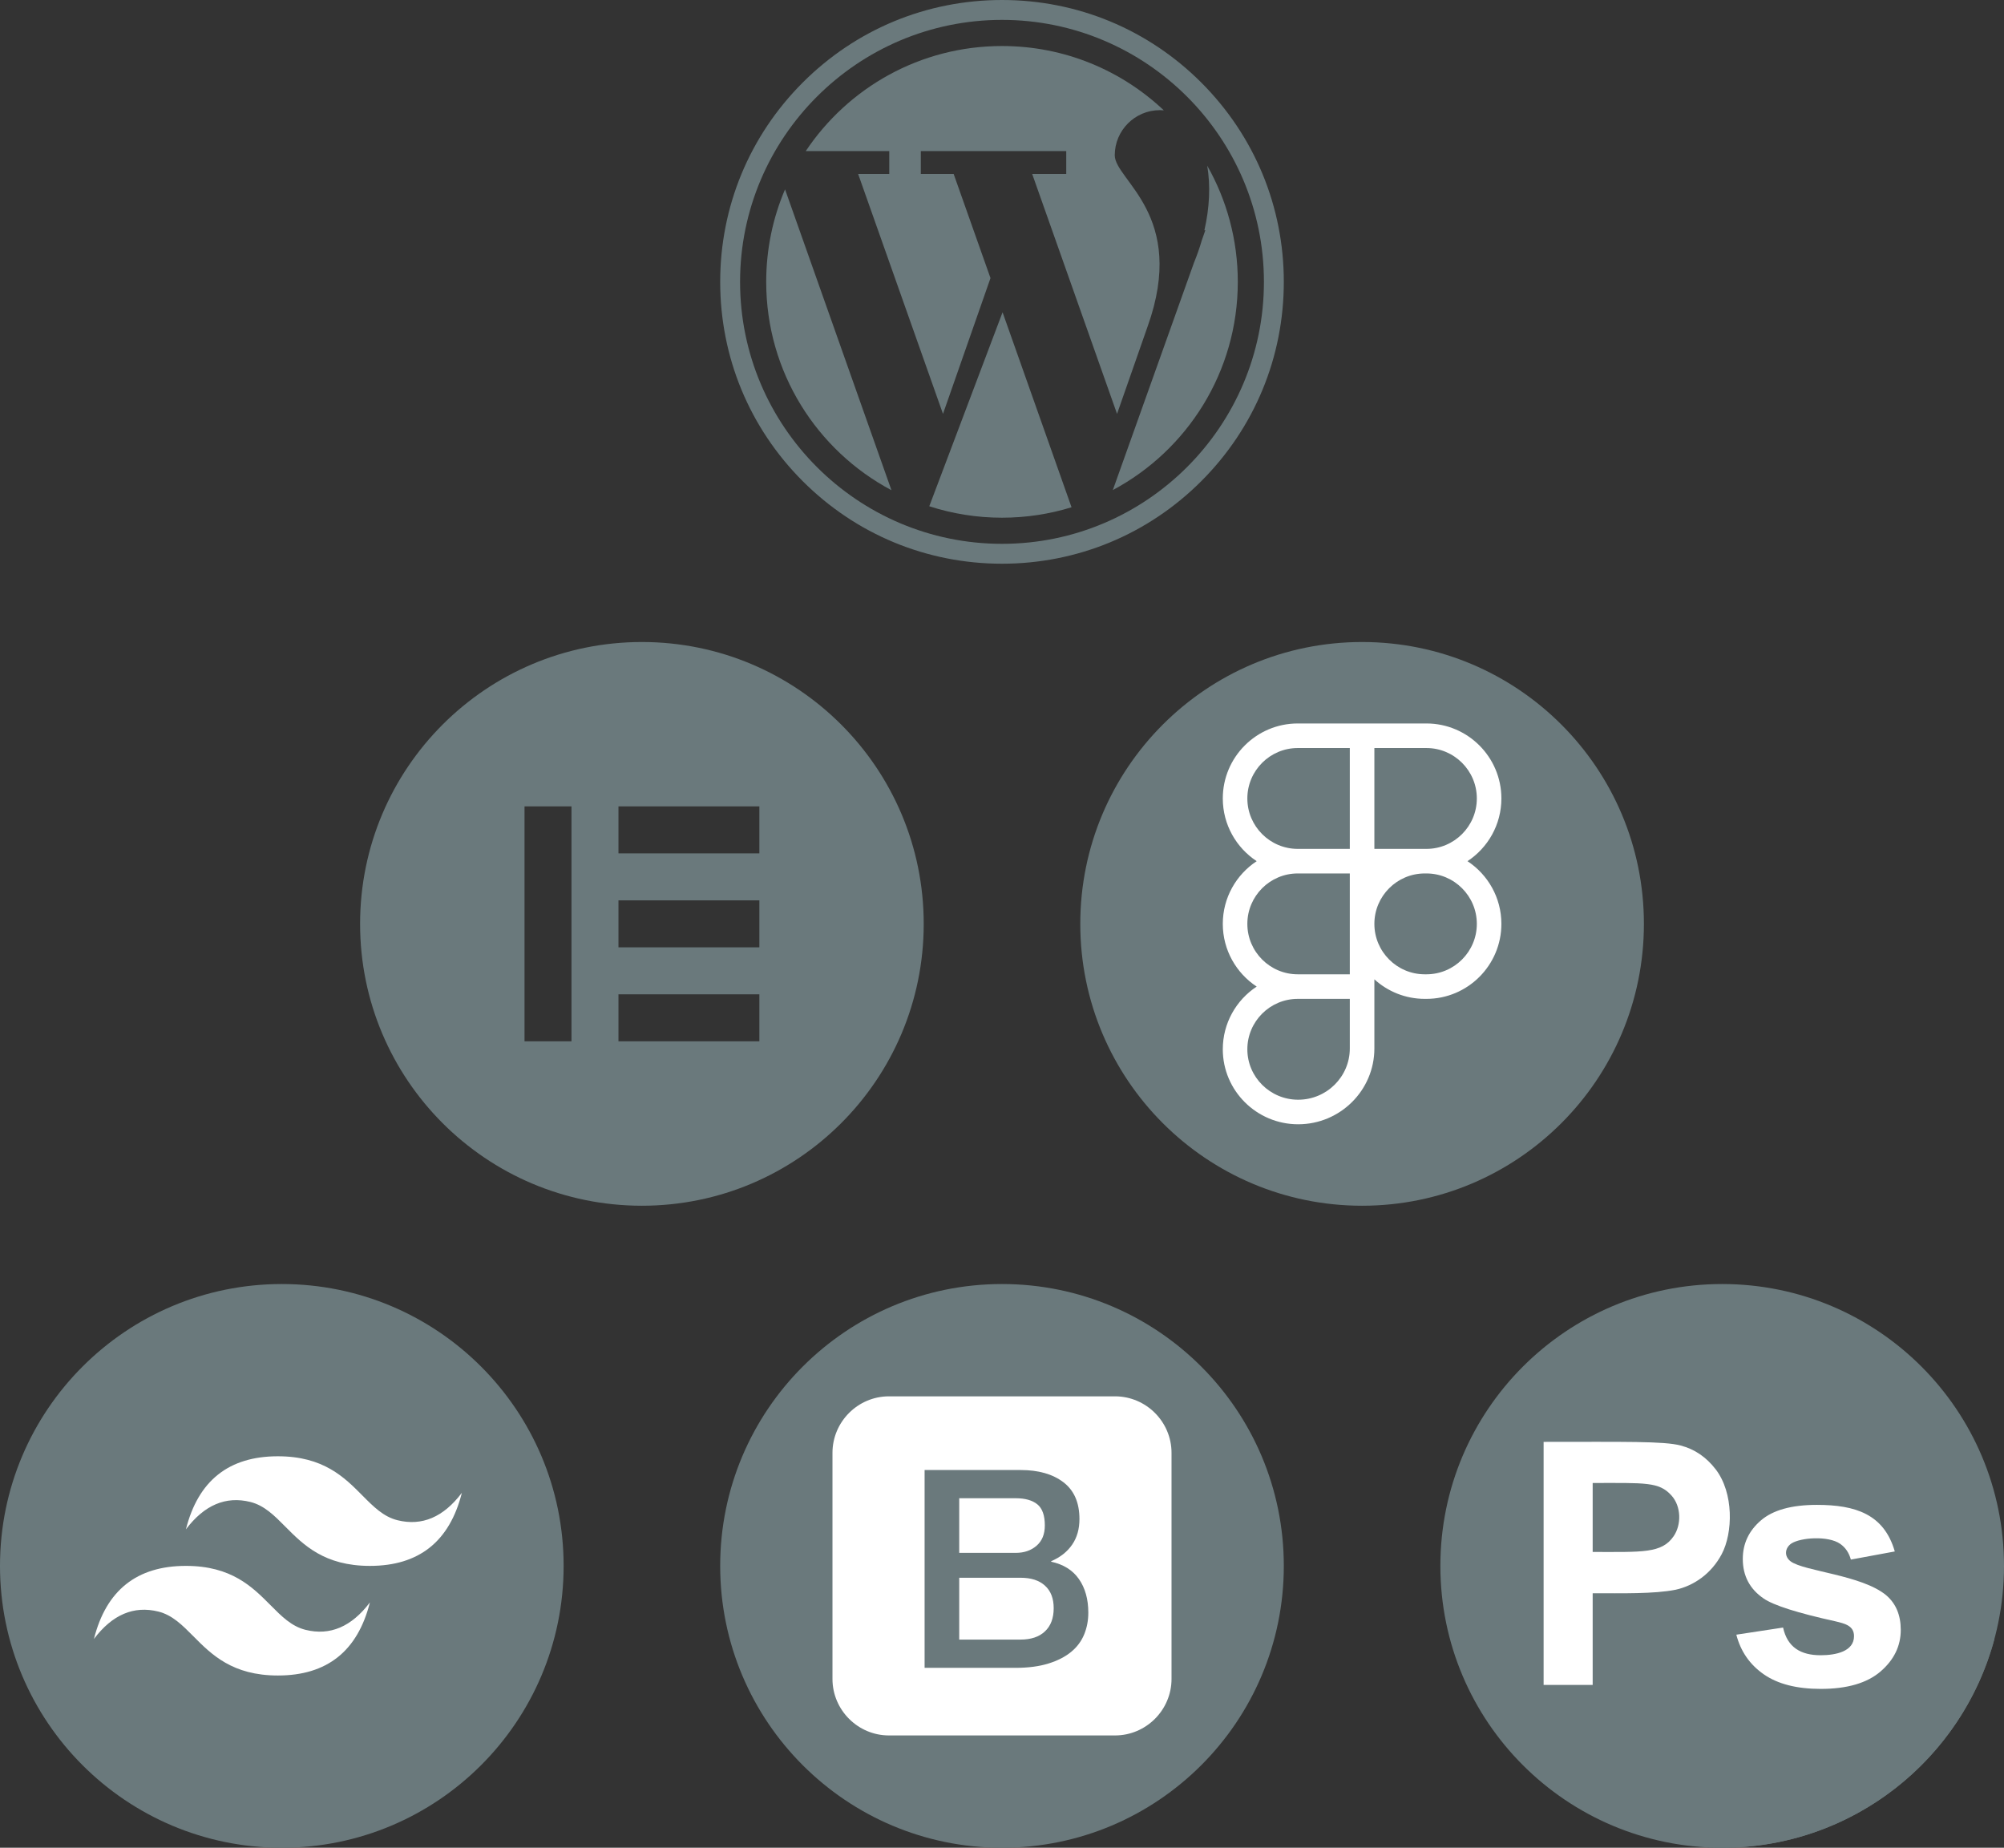
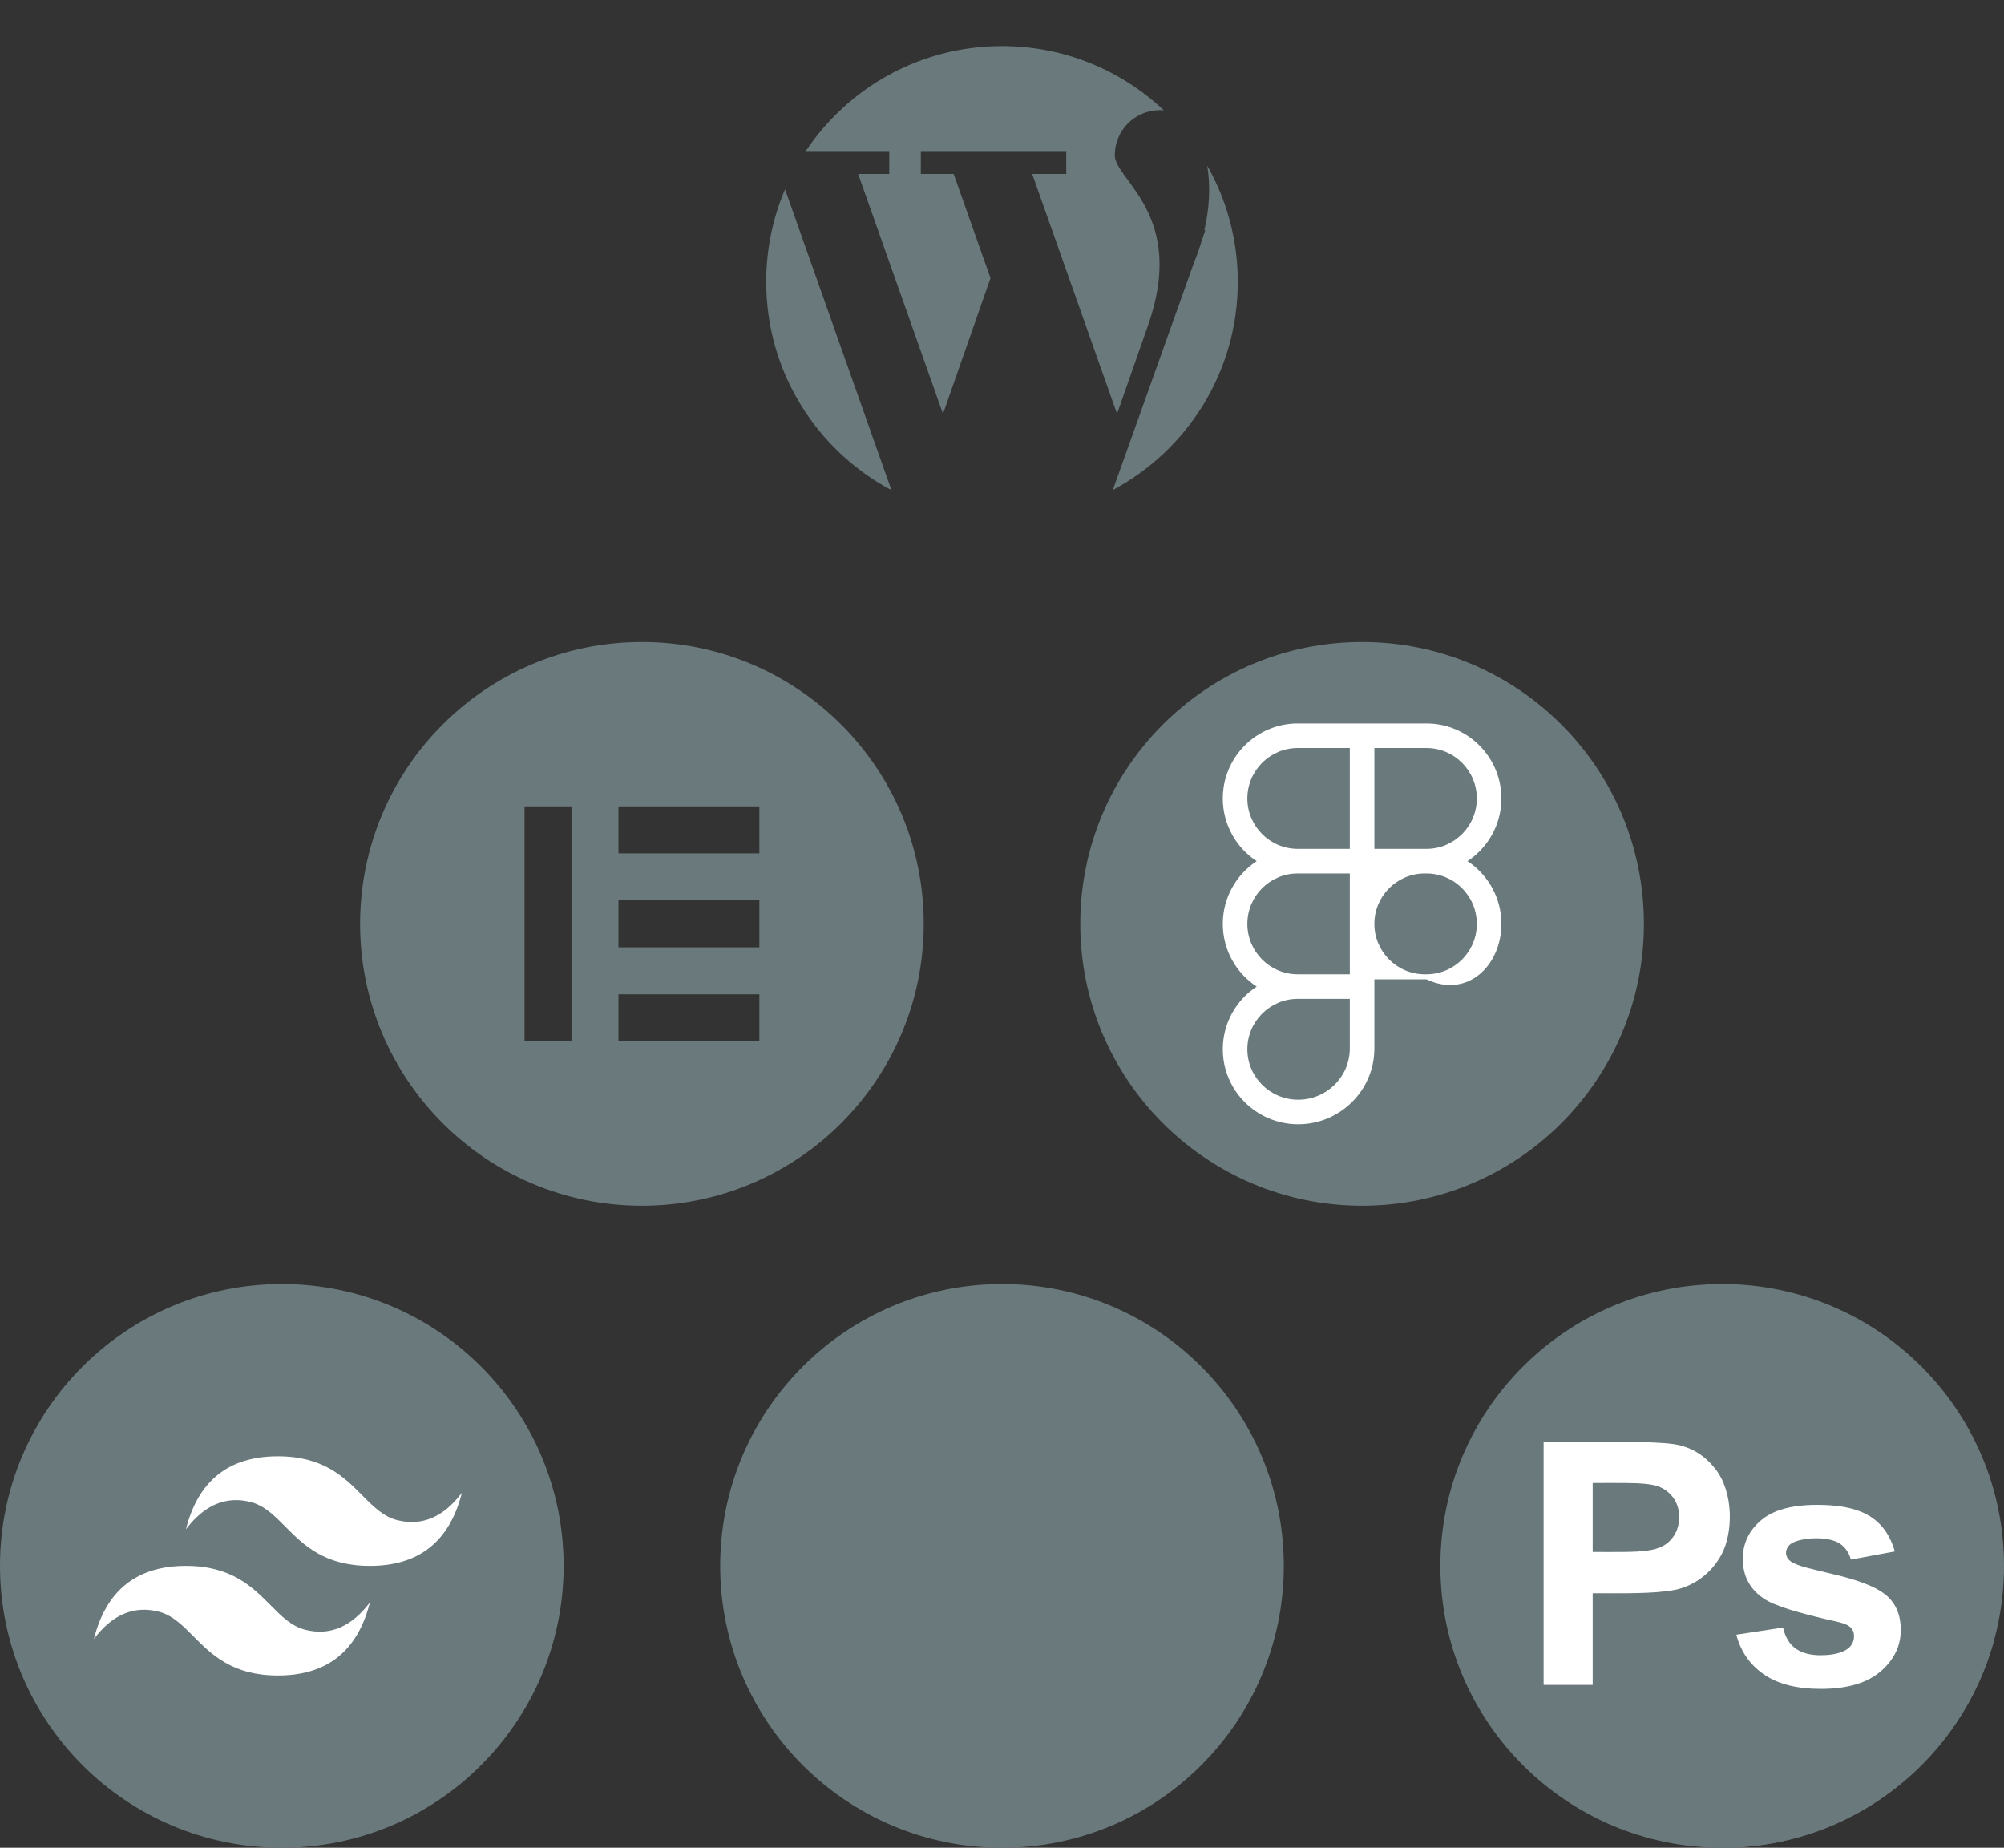
<svg xmlns="http://www.w3.org/2000/svg" width="256" height="236" viewBox="0 0 256 236" fill="none">
  <rect x="0" y="0" width="256" height="236" fill="#333333" stroke="none" />
  <path d="M113.598 22.22H109.622L120.462 52.862L126.53 35.52L121.825 22.22H117.63V19.301H136.207V22.22H131.857L142.697 52.862L146.593 41.727C151.705 27.461 142.404 23.017 142.404 19.833C142.404 16.649 144.985 14.069 148.169 14.069C148.341 14.069 148.508 14.078 148.672 14.093C143.278 9.001 136.004 5.878 128 5.878C117.541 5.878 108.329 11.209 102.929 19.301H113.598V22.22H113.598ZM97.878 36C97.878 47.532 104.36 57.549 113.878 62.611L100.285 24.185C98.736 27.813 97.878 31.806 97.878 36ZM154.215 21.157C154.646 23.694 154.515 26.545 153.854 29.408H153.974L153.519 30.709C153.249 31.649 152.909 32.61 152.523 33.555L142.158 62.591C151.656 57.523 158.122 47.517 158.122 36C158.122 30.603 156.701 25.538 154.215 21.157Z" fill="#6A797C" />
-   <path d="M118.71 64.66C121.636 65.608 124.758 66.122 128 66.122C131.092 66.122 134.076 65.655 136.884 64.789L128.073 39.883L118.71 64.66Z" fill="#6A797C" />
-   <path d="M153.456 10.544C146.656 3.745 137.616 0 128 0C118.384 0 109.344 3.745 102.544 10.544C95.745 17.344 92 26.384 92 36C92 45.616 95.745 54.656 102.544 61.456C109.344 68.255 118.384 72 128 72C137.616 72 146.656 68.255 153.456 61.456C160.255 54.656 164 45.616 164 36C164 26.384 160.255 17.344 153.456 10.544ZM128 69.46C109.55 69.46 94.54 54.45 94.54 36C94.54 17.55 109.55 2.54 128 2.54C146.45 2.54 161.46 17.55 161.46 36C161.46 54.45 146.45 69.46 128 69.46Z" fill="#6A797C" />
  <path d="M82.008 82C62.127 81.996 46.004 98.109 46 117.992C45.996 137.873 62.109 153.996 81.992 154C101.873 154.004 117.996 137.891 118 118.008V118C118 98.121 101.887 82.004 82.008 82ZM73.004 132.996H67.004V102.995H73.004V132.996ZM97.005 132.996H79.005V126.996H97.005V132.996ZM97.005 120.995H79.005V114.996H97.005V120.995ZM97.005 108.996H79.005V102.995H97.005V108.996Z" fill="#6A797C" />
  <path d="M174 154C193.882 154 210 137.882 210 118C210 98.118 193.882 82 174 82C154.118 82 138 98.118 138 118C138 137.882 154.118 154 174 154Z" fill="#6A797C" />
-   <path d="M187.463 109.991C190.07 108.278 191.794 105.328 191.794 101.981C191.794 96.699 187.498 92.403 182.216 92.403H165.783C160.501 92.403 156.205 96.699 156.205 101.981C156.205 105.328 157.929 108.278 160.536 109.991C157.929 111.704 156.205 114.654 156.205 118C156.205 121.347 157.929 124.297 160.536 126.01C157.929 127.721 156.205 130.672 156.205 134.018C156.205 139.3 160.523 143.596 165.833 143.596C171.201 143.596 175.569 139.253 175.569 133.914V125.083C177.27 126.631 179.532 127.578 182.01 127.578H182.216C187.498 127.578 191.794 123.282 191.794 118C191.794 114.654 190.07 111.704 187.463 109.991ZM175.569 95.541H182.216C185.768 95.541 188.657 98.43 188.657 101.981C188.657 105.532 185.768 108.422 182.216 108.422H175.569V95.541ZM159.342 101.981C159.342 98.43 162.231 95.541 165.783 95.541H172.43V108.422H165.783C162.231 108.422 159.342 105.532 159.342 101.981ZM159.342 118C159.342 114.449 162.231 111.559 165.783 111.559H172.43V124.441H165.783C162.231 124.441 159.342 121.552 159.342 118ZM172.43 133.914C172.43 137.523 169.471 140.459 165.833 140.459C162.255 140.459 159.342 137.569 159.342 134.018C159.342 130.468 162.231 127.578 165.783 127.578H172.43V133.914ZM182.216 124.441H182.01C178.457 124.441 175.569 121.552 175.569 118C175.569 114.449 178.457 111.559 182.01 111.559H182.216C185.768 111.559 188.657 114.449 188.657 118C188.657 121.552 185.768 124.441 182.216 124.441Z" fill="white" />
+   <path d="M187.463 109.991C190.07 108.278 191.794 105.328 191.794 101.981C191.794 96.699 187.498 92.403 182.216 92.403H165.783C160.501 92.403 156.205 96.699 156.205 101.981C156.205 105.328 157.929 108.278 160.536 109.991C157.929 111.704 156.205 114.654 156.205 118C156.205 121.347 157.929 124.297 160.536 126.01C157.929 127.721 156.205 130.672 156.205 134.018C156.205 139.3 160.523 143.596 165.833 143.596C171.201 143.596 175.569 139.253 175.569 133.914V125.083H182.216C187.498 127.578 191.794 123.282 191.794 118C191.794 114.654 190.07 111.704 187.463 109.991ZM175.569 95.541H182.216C185.768 95.541 188.657 98.43 188.657 101.981C188.657 105.532 185.768 108.422 182.216 108.422H175.569V95.541ZM159.342 101.981C159.342 98.43 162.231 95.541 165.783 95.541H172.43V108.422H165.783C162.231 108.422 159.342 105.532 159.342 101.981ZM159.342 118C159.342 114.449 162.231 111.559 165.783 111.559H172.43V124.441H165.783C162.231 124.441 159.342 121.552 159.342 118ZM172.43 133.914C172.43 137.523 169.471 140.459 165.833 140.459C162.255 140.459 159.342 137.569 159.342 134.018C159.342 130.468 162.231 127.578 165.783 127.578H172.43V133.914ZM182.216 124.441H182.01C178.457 124.441 175.569 121.552 175.569 118C175.569 114.449 178.457 111.559 182.01 111.559H182.216C185.768 111.559 188.657 114.449 188.657 118C188.657 121.552 185.768 124.441 182.216 124.441Z" fill="white" />
  <path d="M36 236C55.882 236 72 219.882 72 200C72 180.118 55.882 164 36 164C16.118 164 0 180.118 0 200C0 219.882 16.118 236 36 236Z" fill="#6A797C" />
  <path fill-rule="evenodd" clip-rule="evenodd" d="M35.5 186C29.233 186 25.317 189.11 23.75 195.333C26.1 192.223 28.842 191.056 31.975 191.833C33.763 192.277 35.042 193.566 36.454 194.991C38.76 197.312 41.427 200 47.25 200C53.517 200 57.432 196.89 59 190.667C56.65 193.777 53.91 194.944 50.775 194.167C48.987 193.723 47.708 192.434 46.294 191.009C43.99 188.685 41.326 186 35.5 186ZM23.75 200C17.483 200 13.567 203.11 12 209.333C14.35 206.221 17.093 205.056 20.225 205.833C22.013 206.277 23.292 207.566 24.706 208.991C27.009 211.312 29.677 214 35.502 214C41.77 214 45.685 210.89 47.252 204.667C44.902 207.777 42.16 208.944 39.027 208.167C37.239 207.723 35.961 206.434 34.548 205.009C32.241 202.688 29.573 200 23.75 200Z" fill="white" />
  <path d="M128 236C147.882 236 164 219.882 164 200C164 180.118 147.882 164 128 164C108.118 164 92 180.118 92 200C92 219.882 108.118 236 128 236Z" fill="#6A797C" />
-   <path d="M149.656 214.438C149.656 218.408 146.408 221.656 142.438 221.656H113.562C109.592 221.656 106.344 218.408 106.344 214.438V185.562C106.344 181.592 109.592 178.344 113.562 178.344H142.437C146.408 178.344 149.656 181.592 149.656 185.562V214.438Z" fill="white" />
  <path d="M118.113 187.757H130.392C132.657 187.757 134.476 188.273 135.841 189.314C137.207 190.354 137.894 191.918 137.894 194.02C137.894 195.294 137.583 196.384 136.96 197.29C136.337 198.195 135.445 198.903 134.285 199.399V199.469C135.842 199.802 137.024 200.538 137.823 201.677C138.623 202.824 139.026 204.253 139.026 205.98C139.026 206.971 138.849 207.898 138.496 208.755C138.142 209.618 137.59 210.361 136.832 210.984C136.075 211.607 135.113 212.102 133.931 212.47C132.749 212.838 131.348 213.022 129.72 213.022H118.113V187.757H118.113ZM122.536 198.337H129.755C130.817 198.337 131.701 198.04 132.409 197.431C133.117 196.822 133.471 195.959 133.471 194.827C133.471 193.553 133.152 192.654 132.515 192.137C131.878 191.621 130.958 191.359 129.755 191.359H122.536V198.337ZM122.536 209.413H130.357C131.701 209.413 132.749 209.066 133.485 208.365C134.228 207.672 134.603 206.681 134.603 205.407C134.603 204.154 134.235 203.199 133.485 202.52C132.735 201.84 131.701 201.515 130.357 201.515H122.536V209.413Z" fill="#6A797C" />
  <path d="M220 236C239.882 236 256 219.882 256 200C256 180.118 239.882 164 220 164C200.118 164 184 180.118 184 200C184 219.882 200.118 236 220 236Z" fill="#6A797C" />
  <path d="M232.097 192.206C229.223 192.206 227.02 192.732 225.485 193.781L218.542 186.931C217.462 185.783 216.182 185.014 214.7 184.626C212.566 184.054 207.47 184.16 197.188 184.16V215.202L217.925 235.939C218.612 235.978 219.303 236 220 236C236.659 236 250.673 224.684 254.779 209.32L240.097 194.637L240.096 194.637C238.237 192.76 235.459 192.206 232.097 192.206Z" fill="#6A797C" />
  <path d="M197.188 215.203V184.16C207.47 184.16 212.566 184.054 214.7 184.626C216.478 185.092 217.968 186.105 219.168 187.664C221.492 190.687 221.389 195.776 219.93 198.517C218.61 200.995 216.383 202.538 214.043 203.048C211.289 203.594 207.212 203.493 203.456 203.493V215.203H197.188ZM203.456 189.412V198.22C209.807 198.22 212.284 198.426 213.8 196.209C214.806 194.737 214.785 192.406 213.514 191C211.925 189.243 210.19 189.412 203.456 189.412ZM221.806 208.786L227.778 207.876C228.333 210.408 230.041 211.412 232.584 211.412C234.524 211.412 236.84 210.925 236.84 208.977C236.84 207.667 235.745 207.379 234.426 207.071C229.627 206.013 226.584 205.046 225.3 204.17C223.521 202.956 222.632 201.269 222.632 199.11C222.632 197.161 223.401 195.524 224.94 194.197C226.478 192.87 228.864 192.207 232.097 192.207C237.01 192.207 240.676 193.387 242.049 198.157L236.438 199.194C236.198 198.319 235.743 197.649 235.072 197.183C233.539 196.118 230.021 196.375 228.836 197.14C227.99 197.722 227.894 198.785 228.752 199.427C230.474 200.697 237.836 201.16 240.948 203.747C242.19 204.806 242.812 206.281 242.812 208.172C242.812 210.234 241.95 212.005 240.228 213.487C238.506 214.969 235.958 215.711 232.584 215.711C229.521 215.711 227.096 215.09 225.311 213.847C223.525 212.605 222.357 210.918 221.806 208.786Z" fill="white" />
</svg>